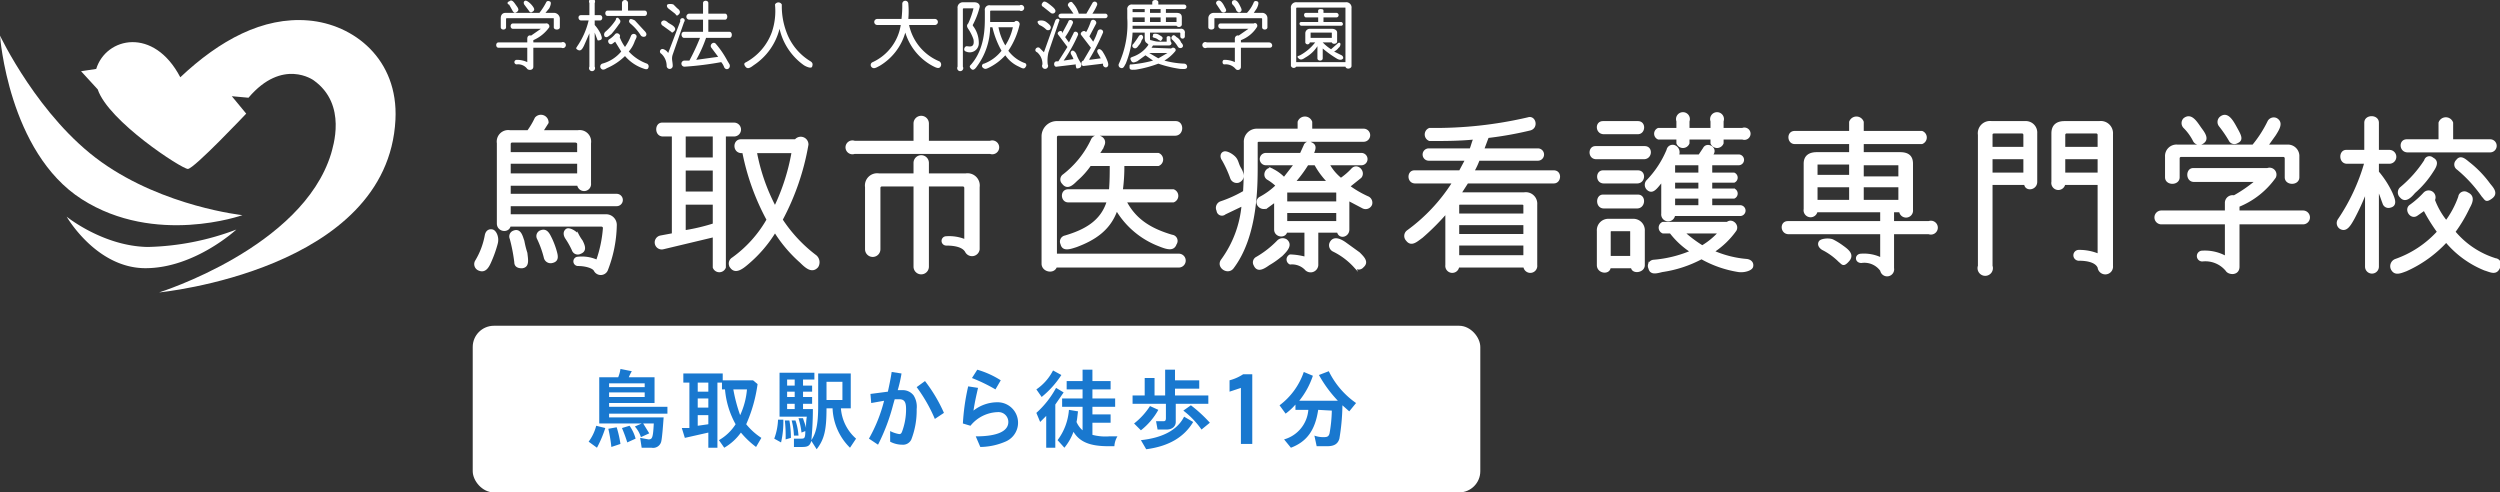
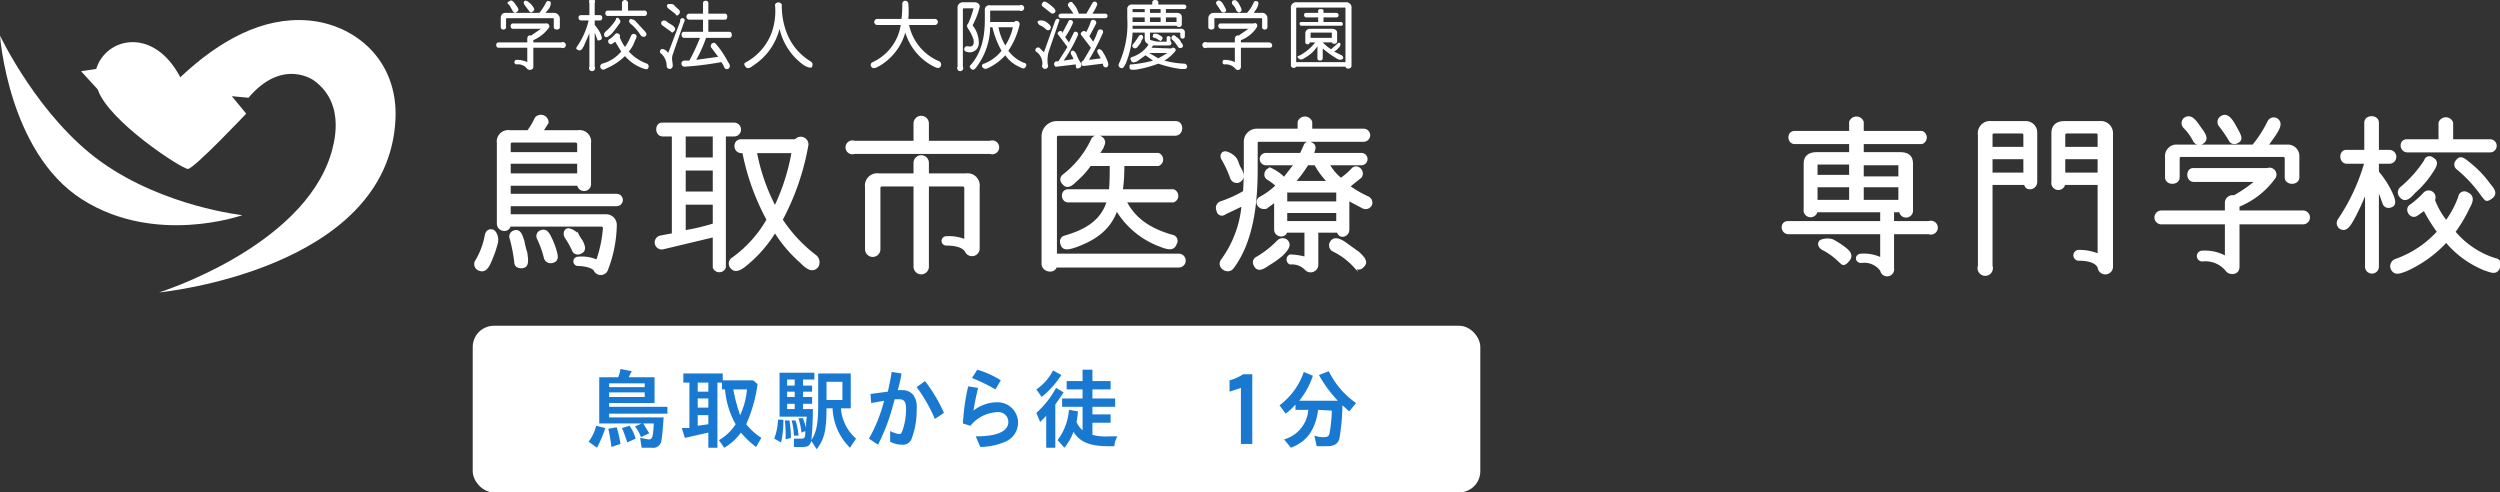
<svg xmlns="http://www.w3.org/2000/svg" id="レイヤー_1" data-name="レイヤー 1" width="330" height="65" viewBox="0 0 330 65">
  <rect x="0" y="0" width="330" height="65" fill="#333333" stroke="none" />
  <title>logo_footer</title>
  <g>
    <path d="M64.8,34.4c-.3.7-.7,1.6-1.6,1.2a.8.8,0,0,1-.4-1.1,10,10,0,0,0,1.3-3.4c.1-.6.5-.8.9-.7s.8.9.6,1.7A15.5,15.5,0,0,1,64.8,34.4Zm2.5-7.3v1.3H79.9a1.3,1.3,0,0,1,1.4,1.4,17,17,0,0,1-1.2,5.9.9.9,0,0,1-1.6,0c-.2-.4-1.2-.7-2.2-.7a.5.5,0,1,1,0-1,4.9,4.9,0,0,1,2.5.4,16.5,16.5,0,0,0,.9-4.3.3.3,0,0,0-.3-.3H67.3c-.2.9-1.6.7-1.6-.3V18.9a1.4,1.4,0,0,1,1.6-1.6h2.4a10.6,10.6,0,0,0,1-1.7.9.9,0,0,1,1.6.6l-.7,1.1h4.7a1.4,1.4,0,0,1,1.6,1.6v5.3a.8.8,0,0,1-1.6.2h-9v1.3H81.4a.7.7,0,1,1,0,1.4Zm9-8.1c0-.2-.2-.3-.4-.3H67.6a.3.3,0,0,0-.3.3v1.2h9Zm0,2.5h-9V23h9ZM68.9,35.3c-.4,0-.9-.1-.9-.7a22.4,22.4,0,0,0-.6-3.1.7.7,0,0,1,.3-.9c1-.5,1.2.7,1.4,1.2a12.4,12.4,0,0,0,.4,1.6C69.6,34.3,69.8,35.2,68.9,35.3Zm4-.7a.8.8,0,0,1-1-.6,13.1,13.1,0,0,0-.9-2.5.7.7,0,0,1,.4-1c.8-.3,1.1.5,1.4,1.1a11.2,11.2,0,0,1,.5,1.3C73.5,33.6,73.8,34.4,72.9,34.6Zm3.7-1.2a.7.7,0,0,1-1-.4,10.7,10.7,0,0,0-.9-1.6c-.3-.5-.2-.9.1-1.1s1.1.2,1.5.7a5.6,5.6,0,0,0,.5.8C77.1,32.4,77.4,33.1,76.6,33.4Z" fill="#fff" stroke="#fff" stroke-miterlimit="10" stroke-width="0.23" />
    <path d="M96.9,16.3a.8.8,0,0,1,0,1.6H95.7V35.3a.8.8,0,0,1-1.5,0V31.2l-6.7,1.6a.8.8,0,0,1-.3-1.6l1.6-.3v-13H87.5c-1,0-1-1.6-.1-1.6Zm-2.7,1.6H90.4v3h3.8Zm0,4.5H90.4v3h3.8Zm0,4.5H90.4v3.6a25.3,25.3,0,0,0,3.8-.9ZM105,18.5a.9.9,0,0,1,1.6.6,32.8,32.8,0,0,1-3.4,9.9,19.2,19.2,0,0,0,4.5,4.8,1.1,1.1,0,0,1,.2,1.4c-.7.8-1.5.1-2.2-.6a18.1,18.1,0,0,1-3.4-4,17.3,17.3,0,0,1-3.5,4.1c-.8.7-1.7,1.4-2.3.6a.8.8,0,0,1,.2-1.2,16.1,16.1,0,0,0,4.6-5.1,31.4,31.4,0,0,1-3.2-8.9h-.2c-1.1,0-1.1-1.6-.1-1.6Zm-5.2,1.6a25.7,25.7,0,0,0,2.5,7.2,27.7,27.7,0,0,0,2.3-7.2Z" fill="#fff" stroke="#fff" stroke-miterlimit="10" stroke-width="0.23" />
    <path d="M112.8,20.2a.8.8,0,1,1,0-1.5h7.9V16.3a.9.9,0,0,1,1.8,0v2.4h8.2a.8.8,0,1,1,0,1.5Zm16.4,12.7a.9.9,0,0,1-1.7.3c-.4-.7-1.5-.9-2.6-.9a.5.5,0,1,1,0-1,5.5,5.5,0,0,1,2.5.4V24.8a.3.3,0,0,0-.3-.3h-4.6V35.2a.9.9,0,0,1-1.8,0V24.5h-4.3a.3.3,0,0,0-.3.3v8.1a.9.9,0,0,1-1.8,0V24.7A1.5,1.5,0,0,1,116,23h4.7V21.5a.9.9,0,0,1,1.8,0V23h5a1.5,1.5,0,0,1,1.7,1.7Z" fill="#fff" stroke="#fff" stroke-miterlimit="10" stroke-width="0.23" />
    <path d="M155.6,33.6a.8.8,0,0,1,0,1.6H139.4c-.3.9-1.8.6-1.8-.4V18a1.9,1.9,0,0,1,2-1.9h15.6c1,0,1,1.7-.1,1.7H139.7a.3.3,0,0,0-.3.3V33.6Zm-7-7c1.3,2.5,3.4,3.7,6.1,4.5a.7.7,0,0,1,.5,1.1c-.3.9-1.2.6-2.2.2a11.2,11.2,0,0,1-5.6-4.7c-.9,2.6-2.9,3.9-5.3,4.8-.9.3-1.8.6-2-.3a.7.7,0,0,1,.5-1h0c2.7-.8,4.8-2,5.6-4.6H141c-.9,0-1-1.5,0-1.5h5.5c.1-1.2.1-2.3.1-3.3h-2.7a10.4,10.4,0,0,1-1.8,2c-.5.5-1.2,1.2-1.8.4a.7.7,0,0,1,.1-1.1,12.7,12.7,0,0,0,3.7-4.6c.4-1,2-.4,1.6.6a4.1,4.1,0,0,1-.7,1.2h7.9a.8.8,0,0,1,0,1.5h-4.6a23.3,23.3,0,0,1-.2,3.3h6.8a.8.8,0,0,1,0,1.5Z" fill="#fff" stroke="#fff" stroke-miterlimit="10" stroke-width="0.23" />
    <path d="M180,17.1a.7.7,0,0,1,0,1.5H166.2c-.2,0-.3.1-.3.2v2.6c0,2.9.1,9.7-3.2,14-.7.8-2.1-.2-1.4-1.1a14.4,14.4,0,0,0,2.7-7.2l-2.3,1.1a.6.6,0,0,1-1-.4.8.8,0,0,1,.4-1.1,16.3,16.3,0,0,0,3.1-1.4c.1-1.6.1-3,.1-3.9V18.8a1.6,1.6,0,0,1,1.6-1.7h5.5v-1a.9.9,0,0,1,1.7,0v1ZM163.5,24a.8.8,0,0,1-1-.5,14.9,14.9,0,0,0-1.1-2.4c-.3-.4-.2-.9.2-1s1.2.4,1.5.8.3.8.6,1.3S164.4,23.6,163.5,24Zm5.8,9.6a10.6,10.6,0,0,1-1.8,1.3c-.7.5-1.5,1-1.9.1a.7.7,0,0,1,.3-1,12.9,12.9,0,0,0,2.8-2.2.9.9,0,0,1,1.1-.1C170.5,32.3,169.9,33,169.3,33.6Zm6.1-11.9a6.4,6.4,0,0,0,1.6,1.9,8.7,8.7,0,0,0,1.5-1.3c.7-.7,1.7.4,1.1,1.1l-1.5,1.2a13.8,13.8,0,0,0,2.4,1.4.8.8,0,0,1,.5,1,.8.8,0,0,1-1.1.4l-1.9-1v3.9c0,.9-1.2,1.2-1.4.3h-2.7V35a.9.9,0,0,1-1.6.5,2.5,2.5,0,0,0-2-.7.6.6,0,0,1,0-1.1,8.8,8.8,0,0,1,2,.3V30.6h-2.5c-.2.8-1.5.6-1.5-.3V26.6l-1.1.8a.9.9,0,0,1-1.1-.3.7.7,0,0,1,.2-1,9.6,9.6,0,0,0,2.2-1.6,6.6,6.6,0,0,0-1.2-.9c-.7-.5,0-1.7.7-1.2a5.6,5.6,0,0,1,1.5,1.1l1.4-1.8h-3.8a.7.7,0,0,1,0-1.4h4.6l.5-1.1a.6.6,0,0,1,.9-.3c.7.3.4.9.2,1.4h6.4a.7.7,0,0,1,0,1.4Zm1.1,5V25.5c0-.1,0-.2-.2-.2h-6.5v1.4Zm0,1.3h-6.7v1.3h6.7Zm-1.2-4a10.6,10.6,0,0,1-1.7-2.3h-1a17,17,0,0,1-1.7,2.3Zm3.5,11.2a9.3,9.3,0,0,0-2.8-2.1.8.8,0,0,1-.4-1c.4-.9,1.3-.5,2,0l1.8,1.3c.6.6,1.2,1.2.5,1.8A.7.7,0,0,1,178.8,35.2Z" fill="#fff" stroke="#fff" stroke-miterlimit="10" stroke-width="0.23" />
-     <path d="M193.7,24.1l-.9,1.4h8.4a1.4,1.4,0,0,1,1.6,1.5v8a.8.8,0,0,1-1.6.2h-8.7a.8.8,0,0,1-1.6-.2V28.1a31.5,31.5,0,0,1-3.2,3.2c-.7.5-1.4,1.2-2,.4a.8.8,0,0,1,.1-1.2,23.3,23.3,0,0,0,6-6.4h-5c-1,0-1-1.5-.1-1.5h6l.8-1.5h-4.9a.7.7,0,1,1,0-1.4h5.5c.2-.5.3-1,.5-1.4-2,.2-4,.2-5.9.2a.8.8,0,0,1,0-1.5,53.7,53.7,0,0,0,13-1.4c.9-.3,1.3,1.2.3,1.5a46.9,46.9,0,0,1-5.6,1l-.6,1.6H203a.7.7,0,1,1,0,1.4h-7.8a10.1,10.1,0,0,1-.7,1.5h10.6c1,0,.9,1.5,0,1.5Zm7.5,3c0-.1-.1-.2-.3-.2h-8.2a.2.2,0,0,0-.2.2v1.2h8.7Zm0,2.5h-8.7V31h8.7Zm0,2.7h-8.7v1.5h8.7Z" fill="#fff" stroke="#fff" stroke-miterlimit="10" stroke-width="0.23" />
-     <path d="M217.1,19.4c1,0,.9,1.5-.1,1.5h-6.3c-1,0-1-1.5-.1-1.5Zm-.9-3.3c1,0,.9,1.5,0,1.5h-4.5c-1,0-1.1-1.5-.1-1.5ZM217,35c0,.9-1.5,1.1-1.6.3h-2.9c-.1.9-1.6.7-1.6-.3V30.5a1.4,1.4,0,0,1,1.5-1.5h3.1a1.4,1.4,0,0,1,1.5,1.5Zm-.8-12.4c1,0,.9,1.5-.1,1.5h-4.4c-1,0-1-1.5-.1-1.5Zm0,3.2c1,0,.9,1.6-.1,1.6h-4.4c-1,0-1-1.6-.1-1.6Zm-.9,4.8c0-.1,0-.2-.2-.2h-2.4a.2.2,0,0,0-.2.2v3.3h2.8Zm5.7-2.2a.8.8,0,0,1-1.6-.2V23.9c-.7.8-1.2,1.7-1.9,1.1a.8.8,0,0,1-.1-1.1,13.1,13.1,0,0,0,2.7-4.1.7.7,0,0,1,1-.5.9.9,0,0,1,.4,1.2h2.8l.6-.9c.4-.8,1.7-.1,1.2.7l-.2.2h3.6a.6.6,0,1,1,0,1.2h-3.6v1.2h3a.6.6,0,0,1,0,1.1h-3v1h3a.6.6,0,0,1,0,1.1h-3v1.1h3.8a.6.6,0,0,1,0,1.2Zm7,1c.6-.5,1.5.3,1.1,1a11,11,0,0,1-2.9,2.8,13.9,13.9,0,0,0,4.4,1.1c.6.1.8.5.7.9s-1,.7-1.8.6a14.6,14.6,0,0,1-4.9-1.7,15.9,15.9,0,0,1-5.2,1.7c-.8.2-1.5.4-1.7-.4a.7.7,0,0,1,.6-1,16.1,16.1,0,0,0,4.9-1.2,10.9,10.9,0,0,1-2.7-2.5h-1a.7.7,0,0,1,0-1.3Zm-.6-11.1v.6a.8.8,0,0,1-1.5,0v-.6h-3v.6a.8.8,0,0,1-1.5,0v-.6h-2.5a.7.7,0,0,1,0-1.3h2.5V16a.8.8,0,1,1,1.5,0v1h3V16a.8.8,0,1,1,1.5,0v1H230a.7.7,0,1,1,0,1.3Zm-3.1,3.4H221v1.2h3.3Zm0,2.3H221v1h3.3Zm0,2.1H221v1.1h3.3Zm-2,4.6a16.6,16.6,0,0,0,2.4,1.8,9.6,9.6,0,0,0,2.2-1.8Z" fill="#fff" stroke="#fff" stroke-miterlimit="10" stroke-width="0.23" />
    <path d="M249.9,30.8v4.6a.8.8,0,0,1-1.6.3,2.7,2.7,0,0,0-2.6-1.1c-.8,0-.8-1,0-1a5.2,5.2,0,0,1,2.6.5V30.8H236.1c-1,0-1.1-1.5-.1-1.5h12.3V27.9h-8.5a.8.8,0,0,1-1.6-.3v-6c0-1.1.8-1.4,1.6-1.4h4.4V18.9h-7.3c-.9,0-1-1.5,0-1.5h7.3V16.1a.9.9,0,0,1,1.7,0v1.3h7.8a.8.8,0,0,1,0,1.5h-7.8v1.3h4.9c.9,0,1.6.3,1.6,1.4v6.1a.8.8,0,0,1-1.6.2h-.9v1.4h4.7a.8.8,0,1,1,0,1.5Zm-5.7-9.2h-4.4v1.6h4.4Zm0,3h-4.4v1.9h4.4Zm-1.4,9.9a8.6,8.6,0,0,0-2.2-1.6c-.5-.3-.6-.7-.4-1s1.2-.4,1.7-.2a9.1,9.1,0,0,1,1.3.8c.7.5,1.5,1.1.8,1.9S243.2,34.8,242.8,34.5Zm7.9-12.8h-4.8v1.7h4.8Zm0,2.9h-4.8v1.9h4.8Z" fill="#fff" stroke="#fff" stroke-miterlimit="10" stroke-width="0.23" />
    <path d="M268.8,24c0,1-1.4,1.2-1.5.3h-4.4V35.1a.9.9,0,1,1-1.7,0V17.8a1.5,1.5,0,0,1,1.7-1.7h4.4a1.4,1.4,0,0,1,1.5,1.5Zm-1.6-6.2a.3.3,0,0,0-.3-.3h-3.6c-.3,0-.4.1-.4.3v1.7h4.3Zm0,3.1h-4.3v2h4.3Zm11.6,14.2a.9.9,0,0,1-1.8.2c-.3-.7-1.3-1-2.6-1a.6.6,0,0,1,0-1.2,6.6,6.6,0,0,1,2.6.5V24.3h-4.5a.8.8,0,0,1-1.6-.3V17.6c0-1.1.7-1.5,1.6-1.5h4.6a1.5,1.5,0,0,1,1.7,1.6ZM277,17.8a.3.3,0,0,0-.3-.3h-3.9a.3.3,0,0,0-.3.3v1.7H277Zm0,3.1h-4.5v2H277Z" fill="#fff" stroke="#fff" stroke-miterlimit="10" stroke-width="0.23" />
    <path d="M295.5,29.5v5.7c0,1.1-1.3,1-1.6.5a3.6,3.6,0,0,0-3.2-1.3.6.6,0,1,1,0-1.2,5.7,5.7,0,0,1,3.1.7V29.5h-8.5a.8.8,0,0,1,0-1.6h8.5V26.8a.9.9,0,0,1,1.1-.9,18.7,18.7,0,0,0,2.9-2h-8.2c-1,0-1-1.6-.1-1.6h9.8a.8.8,0,0,1,1,1.1,10.9,10.9,0,0,1-4.8,3.8v.7H304a.8.8,0,0,1,0,1.6Zm7.9-6.1c0,1-1.7,1-1.7,0V20.9a.3.3,0,0,0-.3-.3H287.9a.3.3,0,0,0-.3.3v2.5c0,1-1.7,1-1.7,0V20.7a1.4,1.4,0,0,1,1.5-1.5h10a15.7,15.7,0,0,0,2-3.1.8.8,0,0,1,1.1-.4c.8.5.3,1.3-.2,2.1l-1,1.4H302a1.4,1.4,0,0,1,1.4,1.5Zm-13.8-4.8a6.8,6.8,0,0,0-1.3-1.8.8.8,0,0,1,0-1.1c1-.8,1.7.6,2.3,1.4s.8,1.4.1,1.8A.8.8,0,0,1,289.6,18.6Zm5.7.2a.7.7,0,0,1-1-.3,16.2,16.2,0,0,0-1.3-1.9.8.8,0,0,1,.1-1.1c1-.8,1.7.7,2.2,1.6S296,18.5,295.3,18.8Z" fill="#fff" stroke="#fff" stroke-miterlimit="10" stroke-width="0.23" />
    <path d="M313.9,22.7a12.6,12.6,0,0,1,1.8,2.8c.3.7.7,1.6-.2,1.8a.7.7,0,0,1-.9-.5c-.2-.5-.4-1.2-.7-1.8V35.2a.8.8,0,1,1-1.6,0V25.3a32,32,0,0,1-1.6,3.5c-.5.9-1,1.8-1.8,1.3a.8.8,0,0,1-.2-1.1,26.1,26.1,0,0,0,3.5-7.5h-2.4c-1,0-1-1.6-.1-1.6h2.5V16.2c0-1,1.7-1,1.7,0v3.7h1.5a.8.8,0,0,1,0,1.6h-1.5ZM328,35.6a13,13,0,0,1-5.1-3.7,16.2,16.2,0,0,1-5.3,3.8c-.8.3-1.5.6-1.9-.2a.9.9,0,0,1,.5-1.2,13.7,13.7,0,0,0,5.6-3.7,22.9,22.9,0,0,1-1.8-2.9l-1,.7c-.8.5-1.6-.8-.8-1.3a11.8,11.8,0,0,0,1.8-1.6.8.8,0,0,1,1.3.9,10,10,0,0,0,1.6,2.8,12.3,12.3,0,0,0,1.7-3.2.7.7,0,0,1,1.1-.5c.9.4.6,1.2.2,1.9a19,19,0,0,1-1.9,3.2,11.5,11.5,0,0,0,5.4,3.6.7.7,0,0,1,.5,1.1C329.5,36.3,328.7,35.8,328,35.6Zm-6.9-13a12.7,12.7,0,0,1-2.4,2.8c-.5.6-1.2,1.3-1.8.6a.8.8,0,0,1,0-1.2,15.9,15.9,0,0,0,3.2-3.6.6.6,0,0,1,1-.3C321.9,21.3,321.5,22,321.1,22.6ZM317.8,20c-1,0-1.1-1.5-.1-1.5H322V16.2a.9.9,0,0,1,1.7,0v2.3h5a.7.7,0,0,1,0,1.5Zm9.9,5.9a18,18,0,0,0-3.3-3.6.7.7,0,0,1-.1-1.1c.5-.7,1.1-.1,1.6.3a14,14,0,0,1,2.7,2.8c.4.5,1.1,1.2.3,1.8S328.1,26.3,327.7,25.9Z" fill="#fff" stroke="#fff" stroke-miterlimit="10" stroke-width="0.23" />
  </g>
  <g>
    <path d="M70.4,6.3V8.8c0,.5-.6.5-.8.3a1.5,1.5,0,0,0-1.4-.6.3.3,0,1,1,0-.6,3.2,3.2,0,0,1,1.4.3V6.3H65.8c-.4,0-.4-.7,0-.7h3.8V5.1c0-.3.2-.5.5-.4l1.3-.9H67.7c-.4,0-.4-.7,0-.7H72a.4.4,0,0,1,.5.5,5,5,0,0,1-2.1,1.7v.3h3.7a.4.4,0,1,1,0,.7Zm3.5-2.7c0,.4-.8.4-.8,0V2.5c0-.1,0-.1-.1-.1H67c-.1,0-.2,0-.2.1V3.6c0,.4-.7.4-.7,0V2.4c0-.5.3-.7.6-.7h4.5A8.5,8.5,0,0,0,72.1.3c.1-.2.3-.2.5-.1s.1.5-.1.9l-.5.6h1.2a.8.8,0,0,1,.7.7ZM67.7,1.5,67.2.6a.2.2,0,0,1,0-.4c.4-.4.7.2,1,.6s.3.6,0,.8S67.8,1.6,67.7,1.5Zm2.5.1c-.1.1-.3,0-.4-.2L69.2.6c-.1-.2-.1-.4.1-.5s.7.3,1,.7S70.6,1.4,70.2,1.6Z" fill="#fff" />
    <path d="M78.5,3.3a4.9,4.9,0,0,1,.8,1.2c.1.3.3.7-.1.8s-.3,0-.4-.2l-.3-.8V8.8a.4.4,0,1,1-.7,0V4.4L77.1,6c-.2.4-.4.8-.8.6s-.2-.3-.1-.5a10.1,10.1,0,0,0,1.5-3.4h-1c-.4,0-.5-.7,0-.7h1.1V.4a.4.4,0,1,1,.7,0V2h.7c.4,0,.4.7,0,.7h-.7ZM84.8,9a5.6,5.6,0,0,1-2.3-1.6A7.8,7.8,0,0,1,80.1,9c-.3.2-.6.3-.8,0a.4.4,0,0,1,.2-.6A4.9,4.9,0,0,0,82,6.8l-.8-1.3-.4.3c-.4.2-.7-.4-.4-.6a3.2,3.2,0,0,0,.8-.7c.3-.3.8.1.6.4a5.6,5.6,0,0,0,.7,1.3,7.1,7.1,0,0,0,.8-1.5.4.4,0,0,1,.5-.2c.4.2.2.5,0,.9A4.1,4.1,0,0,1,83,6.8a6,6,0,0,0,2.4,1.6.4.4,0,0,1,.2.5C85.5,9.3,85.1,9.1,84.8,9ZM81.7,3.2a14.7,14.7,0,0,1-1,1.3c-.3.2-.6.6-.9.3a.5.5,0,0,1,.1-.6,7.3,7.3,0,0,0,1.4-1.6.2.2,0,0,1,.4-.1C82,2.7,81.9,3,81.7,3.2ZM80.2,2.1c-.4,0-.4-.7,0-.7h1.9V.4a.4.4,0,0,1,.8,0v1h2.2c.4,0,.4.7,0,.7Zm4.4,2.6a6.7,6.7,0,0,0-1.4-1.6c-.2-.2-.2-.3-.1-.5s.5,0,.7.1L85,4c.2.2.5.5.2.8A.5.5,0,0,1,84.6,4.7Z" fill="#fff" />
    <path d="M88.8,7.2c-.2.6,0,.9,0,1.5a.4.4,0,0,1-.8,0,2.2,2.2,0,0,0-.7-1.6.3.3,0,1,1,.3-.6,1.2,1.2,0,0,1,.6.5l1.6-4.2a.3.3,0,1,1,.5.1Zm-.2-3-1.1-.8a.4.4,0,0,1-.2-.5c.3-.4.7-.1.9.1l.5.3c.3.2.6.5.3.8S88.7,4.3,88.6,4.2Zm.5-2.4-.9-.7C88,.9,88,.7,88.1.6s.6-.1.8,0l.5.5c.3.2.5.5.2.8S89.3,2,89.1,1.8ZM93.2,5a17.5,17.5,0,0,1-1.3,2.9l2.9-.4-.9-1.2c-.3-.4.3-.9.6-.5A12.1,12.1,0,0,1,96,8l.3.5c.2.5-.4.9-.7.4a2.2,2.2,0,0,0-.4-.7,41.3,41.3,0,0,1-4.8.6.4.4,0,0,1-.1-.8H91a28.7,28.7,0,0,0,1.4-3H90.3c-.4,0-.5-.8,0-.8h2.5V2.6H91a.4.4,0,0,1,0-.8h1.8V.4c0-.4.7-.4.7,0V1.8h2.2c.4,0,.4.8,0,.8H93.5V4.2h2.8c.4,0,.4.8,0,.8Z" fill="#fff" />
    <path d="M106.1,8.6a8.1,8.1,0,0,1-3.2-4.8,8.1,8.1,0,0,1-3.4,4.8c-.4.3-.8.6-1.1.2s-.1-.5.1-.6a7.4,7.4,0,0,0,3.4-4,8.7,8.7,0,0,0,.4-3.6.5.5,0,0,1,.9,0,9.7,9.7,0,0,0,.6,3.6A7.5,7.5,0,0,0,107,8.1c.3.2.3.4.2.7S106.4,8.8,106.1,8.6Z" fill="#fff" />
    <path d="M120,3.3a6.7,6.7,0,0,0,4,4.8.5.5,0,0,1,.2.6c-.2.5-.7.2-1.1,0a7.5,7.5,0,0,1-3.6-4.4,7.5,7.5,0,0,1-3.4,4.4c-.4.2-.8.5-1.1.1a.4.4,0,0,1,.2-.6,6.5,6.5,0,0,0,3.7-4.9h-3.1a.4.4,0,0,1,0-.8H119a15.6,15.6,0,0,0,.1-2,.4.4,0,0,1,.8,0,11.5,11.5,0,0,1,0,2h3.5a.4.4,0,0,1,0,.8Z" fill="#fff" />
    <path d="M128.6.3c.6,0,.8.4.7.7a10,10,0,0,1-.9,2.3.3.3,0,0,0,.1.2,3.7,3.7,0,0,1,.7,2.3,1.2,1.2,0,0,1-1.7,1c-.4-.1-.2-.7.1-.7s1.1.3.9-.9a5.8,5.8,0,0,0-.7-1.4c-.2-.3-.2-.5,0-.7a10.3,10.3,0,0,0,.7-2h-1.2c-.1,0-.2,0-.2.1V8.8a.4.4,0,1,1-.7,0V1.1a.7.7,0,0,1,.7-.8Zm5.3,2.6c.2-.3.7-.1.7.3a10.2,10.2,0,0,1-1.5,3.5,4.7,4.7,0,0,0,2.1,1.6.3.3,0,0,1,.2.5c-.2.4-.5.2-.9,0a4.3,4.3,0,0,1-1.8-1.5,7.3,7.3,0,0,1-2.1,1.6c-.4.2-.6.3-.9,0a.3.3,0,0,1,.2-.5,5.3,5.3,0,0,0,2.3-1.7A11.7,11.7,0,0,1,131,3.6h-.3A8.9,8.9,0,0,1,129,8.7c-.2.3-.5.7-.8.4s-.2-.4,0-.6C130,6.4,130,3.7,130,2.2V1.4a.6.6,0,0,1,.7-.7h3.9a.4.4,0,1,1,0,.7h-3.8a.1.1,0,0,0-.1.1V2.9Zm-2.1.7a7.5,7.5,0,0,0,.9,2.4,7.2,7.2,0,0,0,1-2.4Z" fill="#fff" />
    <path d="M138.4,6.9a4.6,4.6,0,0,0-.1,1.6.4.4,0,1,1-.7,0,2,2,0,0,0-.7-1.6c-.5-.2-.1-.8.3-.6l.6.6,1.5-4.2c.2-.4.7-.2.5.1Zm-.3-3a2.8,2.8,0,0,0-.9-.6c-.2-.2-.3-.4-.2-.5s.7-.2,1.1.1.8.6.5,1A.4.4,0,0,1,138.1,3.9Zm.6-2.2-1-.8a.3.3,0,0,1-.1-.5c.2-.4.6-.1,1.1.3s.8.7.5,1A.4.4,0,0,1,138.7,1.7Zm3,6.1a3.3,3.3,0,0,0-.3-.6c-.1-.2-.1-.4.1-.5s.5.2.6.5.3.7.5,1,.2.7-.2.8-.3,0-.4-.3V8.5l-2.5.3c-.4.1-.5-.6-.1-.7h.3l1.2-1.9-1.2-1.6c-.3-.3.3-.7.5-.4h0v.2l.8-1.5c.1-.5.8-.2.6.2a10.4,10.4,0,0,1-1,1.8l.5.7.6-1.2c.1-.4.7-.2.6.2A19.3,19.3,0,0,1,140.4,8Zm-1.6-5.4c-.5,0-.5-.6,0-.6h1.6l-.7-1c-.2-.3.4-.8.6-.4a3.4,3.4,0,0,1,.8,1.4h1l.8-1.4h0a.3.3,0,0,1,.6.3,6.7,6.7,0,0,1-.6,1.1h1.7a.3.3,0,1,1,0,.6Zm3.7,5.5,1.5-.2-.4-.7c-.1-.2-.1-.4.1-.5s.5.2.6.4a6.7,6.7,0,0,1,.6,1.2c.1.3.2.7-.2.8a.4.4,0,0,1-.4-.3V8.4l-2.5.3c-.4.1-.5-.6-.1-.7L144,6.3l-1.3-1.7c-.2-.3.4-.7.6-.4h.1a8.4,8.4,0,0,0,.6-1.4c.2-.4.8-.1.7.3l-.9,1.7.5.7a7.3,7.3,0,0,0,.6-1.4c.2-.4.8-.2.7.2a29.1,29.1,0,0,1-1.8,3.5Z" fill="#fff" />
    <path d="M154.6,6.4c.3-.3.8.1.5.4A5.5,5.5,0,0,1,153.7,8a11.7,11.7,0,0,0,2.6.4.4.4,0,0,1,.4.4c0,.4-.5.3-.9.3a15.3,15.3,0,0,1-2.9-.7,15,15,0,0,1-3,.8c-.4,0-.8.1-.8-.3s0-.4.3-.4a16.6,16.6,0,0,0,2.8-.5l-1-.7-1.1.8c-.3.1-.6.3-.8-.1s0-.4.2-.5a4.1,4.1,0,0,0,2.1-1.6l-.2-.2c-.2-.1-.3-.3-.3-.7V4.3h-1.6a12.6,12.6,0,0,1-.9,4.1c-.2.3-.3.8-.8.5a.4.4,0,0,1-.1-.5,12.6,12.6,0,0,0,1.1-6V1.3a.6.6,0,0,1,.7-.7h2.6V.3c0-.4.8-.4.8,0V.6h3.4a.3.3,0,0,1,0,.6h-2.4v.5h1.4c.5,0,.7.2.7.6v1a.4.4,0,0,1-.7.1h-5.8v.4h6.3a.5.5,0,0,1,.6.6v.4a.3.3,0,0,1-.6,0V4.4a.1.1,0,0,0-.1-.1h-3.9v.8c0,.1,0,.2.1.2s.6.2,1.1.2h1V4.9a.3.3,0,0,1,.5,0v.3a.6.6,0,0,0,.1.4c.1.1,0,.4-.3.4h-2.1l-.2.3ZM150.3,6c-.2.3-.4.5-.7.3a.3.3,0,0,1,0-.5,10.3,10.3,0,0,0,.7-1,.4.4,0,0,1,.4-.2c.3.2.2.5,0,.7A1.6,1.6,0,0,1,150.3,6Zm.8-4.8h-1.6v.4h1.6Zm0,1.1h-1.6v.6h1.6Zm.6,4.7,1.2.7,1.2-.7Zm1.5-5.8h-1.4v.5h1.4Zm0,1.1h-1.4v.6h1.4Zm-.2,3c-.1,0-.2-.2-.6-.3s-.2-.2-.2-.4.5-.2.8,0,.6.3.4.6S153.2,5.4,153,5.3Zm2.3-2.9c0-.1,0-.1-.1-.1h-1.3v.6h1.4Zm.2,3.8a4.1,4.1,0,0,0-.8-1,.3.3,0,0,1,0-.4c.2-.3.4-.1.6.1a1.3,1.3,0,0,1,.6.7c.2.2.4.5.1.7A.4.4,0,0,1,155.5,6.2Z" fill="#fff" />
    <path d="M163.8,6.3V8.8a.4.4,0,0,1-.7.3,1.7,1.7,0,0,0-1.5-.6c-.3,0-.3-.6,0-.6a3.2,3.2,0,0,1,1.4.3V6.3h-3.7a.4.4,0,1,1,0-.7H163V5.1c0-.3.3-.5.5-.4l1.3-.9h-3.6c-.5,0-.5-.7-.1-.7h4.4c.3-.2.6.2.4.5a4.3,4.3,0,0,1-2.1,1.7v.3h3.7c.5,0,.6.7.1.7Zm3.5-2.7c0,.4-.7.4-.7,0V2.5c0-.1-.1-.1-.2-.1h-6c-.1,0-.1,0-.1.1V3.6c0,.4-.8.4-.8,0V2.4a.7.7,0,0,1,.7-.7h4.4a4.5,4.5,0,0,0,.9-1.4c.1-.2.3-.2.5-.1s.1.5-.1.9l-.4.6h1.2a.7.7,0,0,1,.6.7Zm-6.1-2.1-.6-.9a.3.3,0,0,1,0-.4c.4-.4.8.2,1,.6s.4.6.1.8A.4.4,0,0,1,161.2,1.5Zm2.5.1c-.2.1-.3,0-.5-.2a1.8,1.8,0,0,0-.5-.8.4.4,0,0,1,0-.5c.5-.3.8.3,1,.7S164,1.4,163.7,1.6Z" fill="#fff" />
    <path d="M178.4,8.7c0,.4-.7.5-.8.1h-6.5a.4.4,0,0,1-.7-.1V1.1a.7.7,0,0,1,.8-.8h6.4a.7.7,0,0,1,.8.8Zm-.8-7.6c0-.1,0-.1-.1-.1h-6.2c-.1,0-.2,0-.2.1V8.2h6.5Zm-3,4.5a5.9,5.9,0,0,0,1.1.9l.8-.7c.2-.2.3-.2.4-.1s0,.5-.2.6a1.5,1.5,0,0,1-.6.5l1,.5a.4.4,0,0,1,.2.4c-.2.3-.6.2-.9,0a14,14,0,0,1-1.8-1.3V7.7c0,.4-.7.4-.7,0V6.1a4.5,4.5,0,0,1-1.6,1.5c-.3.2-.6.4-.9.1s0-.3.2-.4a6.3,6.3,0,0,0,2-1.7h-.7a.3.3,0,0,1-.6-.1V4.4a.6.6,0,0,1,.6-.6h2.9c.4,0,.7.2.7.5V5.5c0,.3-.6.4-.7.1ZM177,2.9c.3,0,.4.5,0,.5h-5.2c-.3,0-.4-.5,0-.5H174V2.3h-1.6c-.3,0-.4-.6,0-.6H174c0-.2-.1-.5.3-.5s.4.1.4.3v.2h1.7a.3.3,0,0,1,0,.6h-1.7v.6Zm-1.2,1.5c0-.1,0-.1-.1-.1H173v.7h2.8Z" fill="#fff" />
  </g>
  <g>
    <path d="M0,4.7S1.1,20.1,10.8,26.3,32,28.4,32,28.4s-10.3-1.1-18.6-7S0,4.7,0,4.7Z" fill="#fff" />
-     <path d="M8.8,28.6s3.9,6.8,10.4,6.8,12-5.1,12-5.1a35,35,0,0,1-11.7,2.3C13.6,32.5,8.8,28.6,8.8,28.6Z" fill="#fff" />
    <path d="M40.7,2.7c-6-.5-11.7,2.6-16.9,7.5C20.3,3.5,14,4.9,12.7,9.1l-2,.3,2.2,2.4C14.3,16,24,22.3,24.8,22.3S32.5,15,32.5,15l-1.9-2.3,2.2.2c4.5-5.3,8.6-2.3,8.6-2.3,4.5,3.2,2.5,8.9,2.3,9.7C39.9,32.7,21,38.6,21,38.6s30.2-2.9,31.2-22.8C52.6,7.8,46.7,3.2,40.7,2.7Z" fill="#fff" />
  </g>
  <rect x="62.4" y="43" width="133" height="22" rx="2.8" fill="#fff" />
  <g>
    <path d="M77.7,58.3a5.9,5.9,0,0,0,1-2.1l1.2.3a15.6,15.6,0,0,1-1.1,2.6Zm1.4-2.4V49.8h2.5a4.5,4.5,0,0,0,.3-1.1l1.5.3a5.9,5.9,0,0,0-.4.8h3.4v3.4h-6v.5h7.7v.9H80.4v.5h7.2c-.1,1.4-.2,2.6-.3,3.1a1.1,1.1,0,0,1-1.3.9H84.7l-.2-1.3,1.1.2c.5,0,.6-.2.7-2.1H84.9l.8,1.3-1.1.5a3.7,3.7,0,0,0-.8-1.4l.9-.4ZM80.7,59a20,20,0,0,0-.4-2.4l1.1-.2a14.2,14.2,0,0,1,.5,2.2Zm-.3-7.9h4.7v-.5H80.4Zm0,1.3h4.7v-.6H80.4Zm2.4,6a19.7,19.7,0,0,0-.7-1.9l1-.3a5.4,5.4,0,0,1,.8,1.7Z" fill="#1978cf" />
    <path d="M99.4,50.2l.6.5A19.5,19.5,0,0,1,98.5,56a8.6,8.6,0,0,0,2,1.8L99.8,59a11.9,11.9,0,0,1-2-1.9,7,7,0,0,1-2.2,2l-.7-1A6.3,6.3,0,0,0,97.1,56a11.4,11.4,0,0,1-1.4-4.6h-.4v-.9h-.6v8.6H93.5v-2l-3.1.7L90,56.5h1V50.5h-.8V49.3h5.2v.9Zm-7.3.3v1.2h1.4V50.5Zm0,2.1v1.2h1.4V52.6Zm0,2.2v1.4l1.4-.2V54.8Zm4.7-3.4a20.6,20.6,0,0,0,.9,3.4,10.1,10.1,0,0,0,.9-3.4Z" fill="#1978cf" />
    <path d="M102.2,57.9a7.9,7.9,0,0,0,.5-2.5h.7a12.1,12.1,0,0,1-.3,3Zm5.1-3.9c0,1.6-.1,3.1-.2,4.1.6-.9.9-2,.9-4.5V49.3h4.3v4.6H111a5.9,5.9,0,0,0,2,4l-.8,1.2a7.7,7.7,0,0,1-2.3-5.2h-.8c0,2.9-.3,4.1-1.3,5.4l-.7-1.1c-.2.6-.4.8-1.2.8h-1.1V57.9h1c.4,0,.5-.1.5-1l-.5.2a10.6,10.6,0,0,0-.4-1.9h.6c.1.4.3.8.4,1.3a7.6,7.6,0,0,1,.1-1.5h-3.6V49.2h4.6v.9h-1.5v.8h1.2v.8h-1.2v.7h1.2v.9h-1.2V54Zm-3.6,4a17.8,17.8,0,0,0-.1-2.5h.6a13,13,0,0,1,.2,2.3Zm.2-7.1h1v-.8h-1Zm0,1.5h1v-.7h-1Zm0,1.6h1v-.7h-1Zm.9,3.5a9.4,9.4,0,0,0-.3-2h.5a7.7,7.7,0,0,1,.4,2Zm6.4-4.7V50.4h-2.1v2.4Z" fill="#1978cf" />
    <path d="M114.9,52l2.3-.3c.2-.9.4-1.9.5-2.6l1.3.2a17.4,17.4,0,0,1-.5,2.2h.6a1.8,1.8,0,0,1,1.5.7A2.8,2.8,0,0,1,121,54a10.6,10.6,0,0,1-.7,4,1.2,1.2,0,0,1-1.2.7,3.4,3.4,0,0,1-1.6-.4V56.9a4.1,4.1,0,0,0,1.2.4c.2,0,.3-.1.4-.4a8.4,8.4,0,0,0,.5-2.9c0-.9-.2-1.3-.9-1.3h-.6l-.2.7a25.8,25.8,0,0,1-2,5.3l-1.2-.8a20.1,20.1,0,0,0,2-5l-1.7.3Zm8.5,3.3a20.3,20.3,0,0,0-2.4-4.2l1.1-.8a20.2,20.2,0,0,1,2.5,4.2Z" fill="#1978cf" />
    <path d="M127.1,55.9a28.9,28.9,0,0,1,.7-4.9l1.3.2c-.2.9-.4,1.7-.6,3a5.1,5.1,0,0,1,3.1-1.1,2.7,2.7,0,0,1,1.1,5.2,8.6,8.6,0,0,1-3.3.7l-.6-1.4c2.9,0,4.3-.7,4.3-1.9a1.3,1.3,0,0,0-1.4-1.3,4.8,4.8,0,0,0-3.6,1.8Zm4.3-4.5a22,22,0,0,0-3.1-1.5l.7-1.1a11.9,11.9,0,0,1,3.1,1.4Z" fill="#1978cf" />
    <path d="M139.3,59.1h-1.2V54.9l-.8.8-.5-1.2a12.3,12.3,0,0,0,2.6-3.3l1,.6-1.1,1.6Zm-2.5-7.7a6.7,6.7,0,0,0,2.2-2.5l1.1.6a12.4,12.4,0,0,1-2.6,2.9Zm7.4,6a6.8,6.8,0,0,0,2.2.2h1.1a2.8,2.8,0,0,0-.4,1.3h-.8c-2.5,0-3.8-.6-4.6-1.9h0a7.2,7.2,0,0,1-1.2,2.1l-.9-1a7.6,7.6,0,0,0,1.5-4l1.2.2c-.1.7-.1,1-.2,1.4a3.1,3.1,0,0,0,.8,1.1V53.7h-2.7V52.6h2.7V51.4h-2.1V50.3h2.1V48.8h1.3v1.5h2.4v1.1h-2.4v1.2h3v1.1h-3v1h2.4v1.1h-2.4Z" fill="#1978cf" />
-     <path d="M158.3,50.2v1.1h-3.2v.9h4.4v1.1h-4.3v2.4c0,.6-.5,1-1.2,1h-1.2l-.2-1.1h1c.2,0,.3-.1.3-.4V53.3h-4.4V52.2h1.6V49.9h1.3v2.3h1.4V48.8h1.3v1.4Zm-8.6,5.7a9.3,9.3,0,0,0,2.1-2.3l1.1.5a8.9,8.9,0,0,1-2.3,2.7Zm.9,2.2c2.8-.3,4.8-1.3,5.7-3.1l1.2.7c-1.2,2-3.2,3.2-6.2,3.6Zm8-1.4a11.4,11.4,0,0,0-2.4-2.5l1-.7a18.4,18.4,0,0,1,2.5,2.3Z" fill="#1978cf" />
    <path d="M163.8,51.2l-1.5.5V50.2a6.1,6.1,0,0,0,1.8-.8h1.2v9.2h-1.5Z" fill="#1978cf" />
    <path d="M174,54.1c-.4,2.7-1.5,4.2-3.6,5l-.9-1.1a4.4,4.4,0,0,0,3.2-3.9H171v-.7a7.7,7.7,0,0,1-1.3,1.2l-.8-1.1a9.2,9.2,0,0,0,3.2-4.4l1.2.5a10.6,10.6,0,0,1-1.8,3.3h5.1a16.6,16.6,0,0,1-2.5-3.4l1.3-.5a11,11,0,0,0,3.6,4.2l-.9,1.1-.9-.8a28.6,28.6,0,0,1-.4,4.4c-.2.7-.7,1-1.6,1h-1.4l-.3-1.4a3.4,3.4,0,0,0,1.3.2c.4,0,.6-.1.7-.5a18.7,18.7,0,0,0,.3-3Z" fill="#1978cf" />
  </g>
</svg>